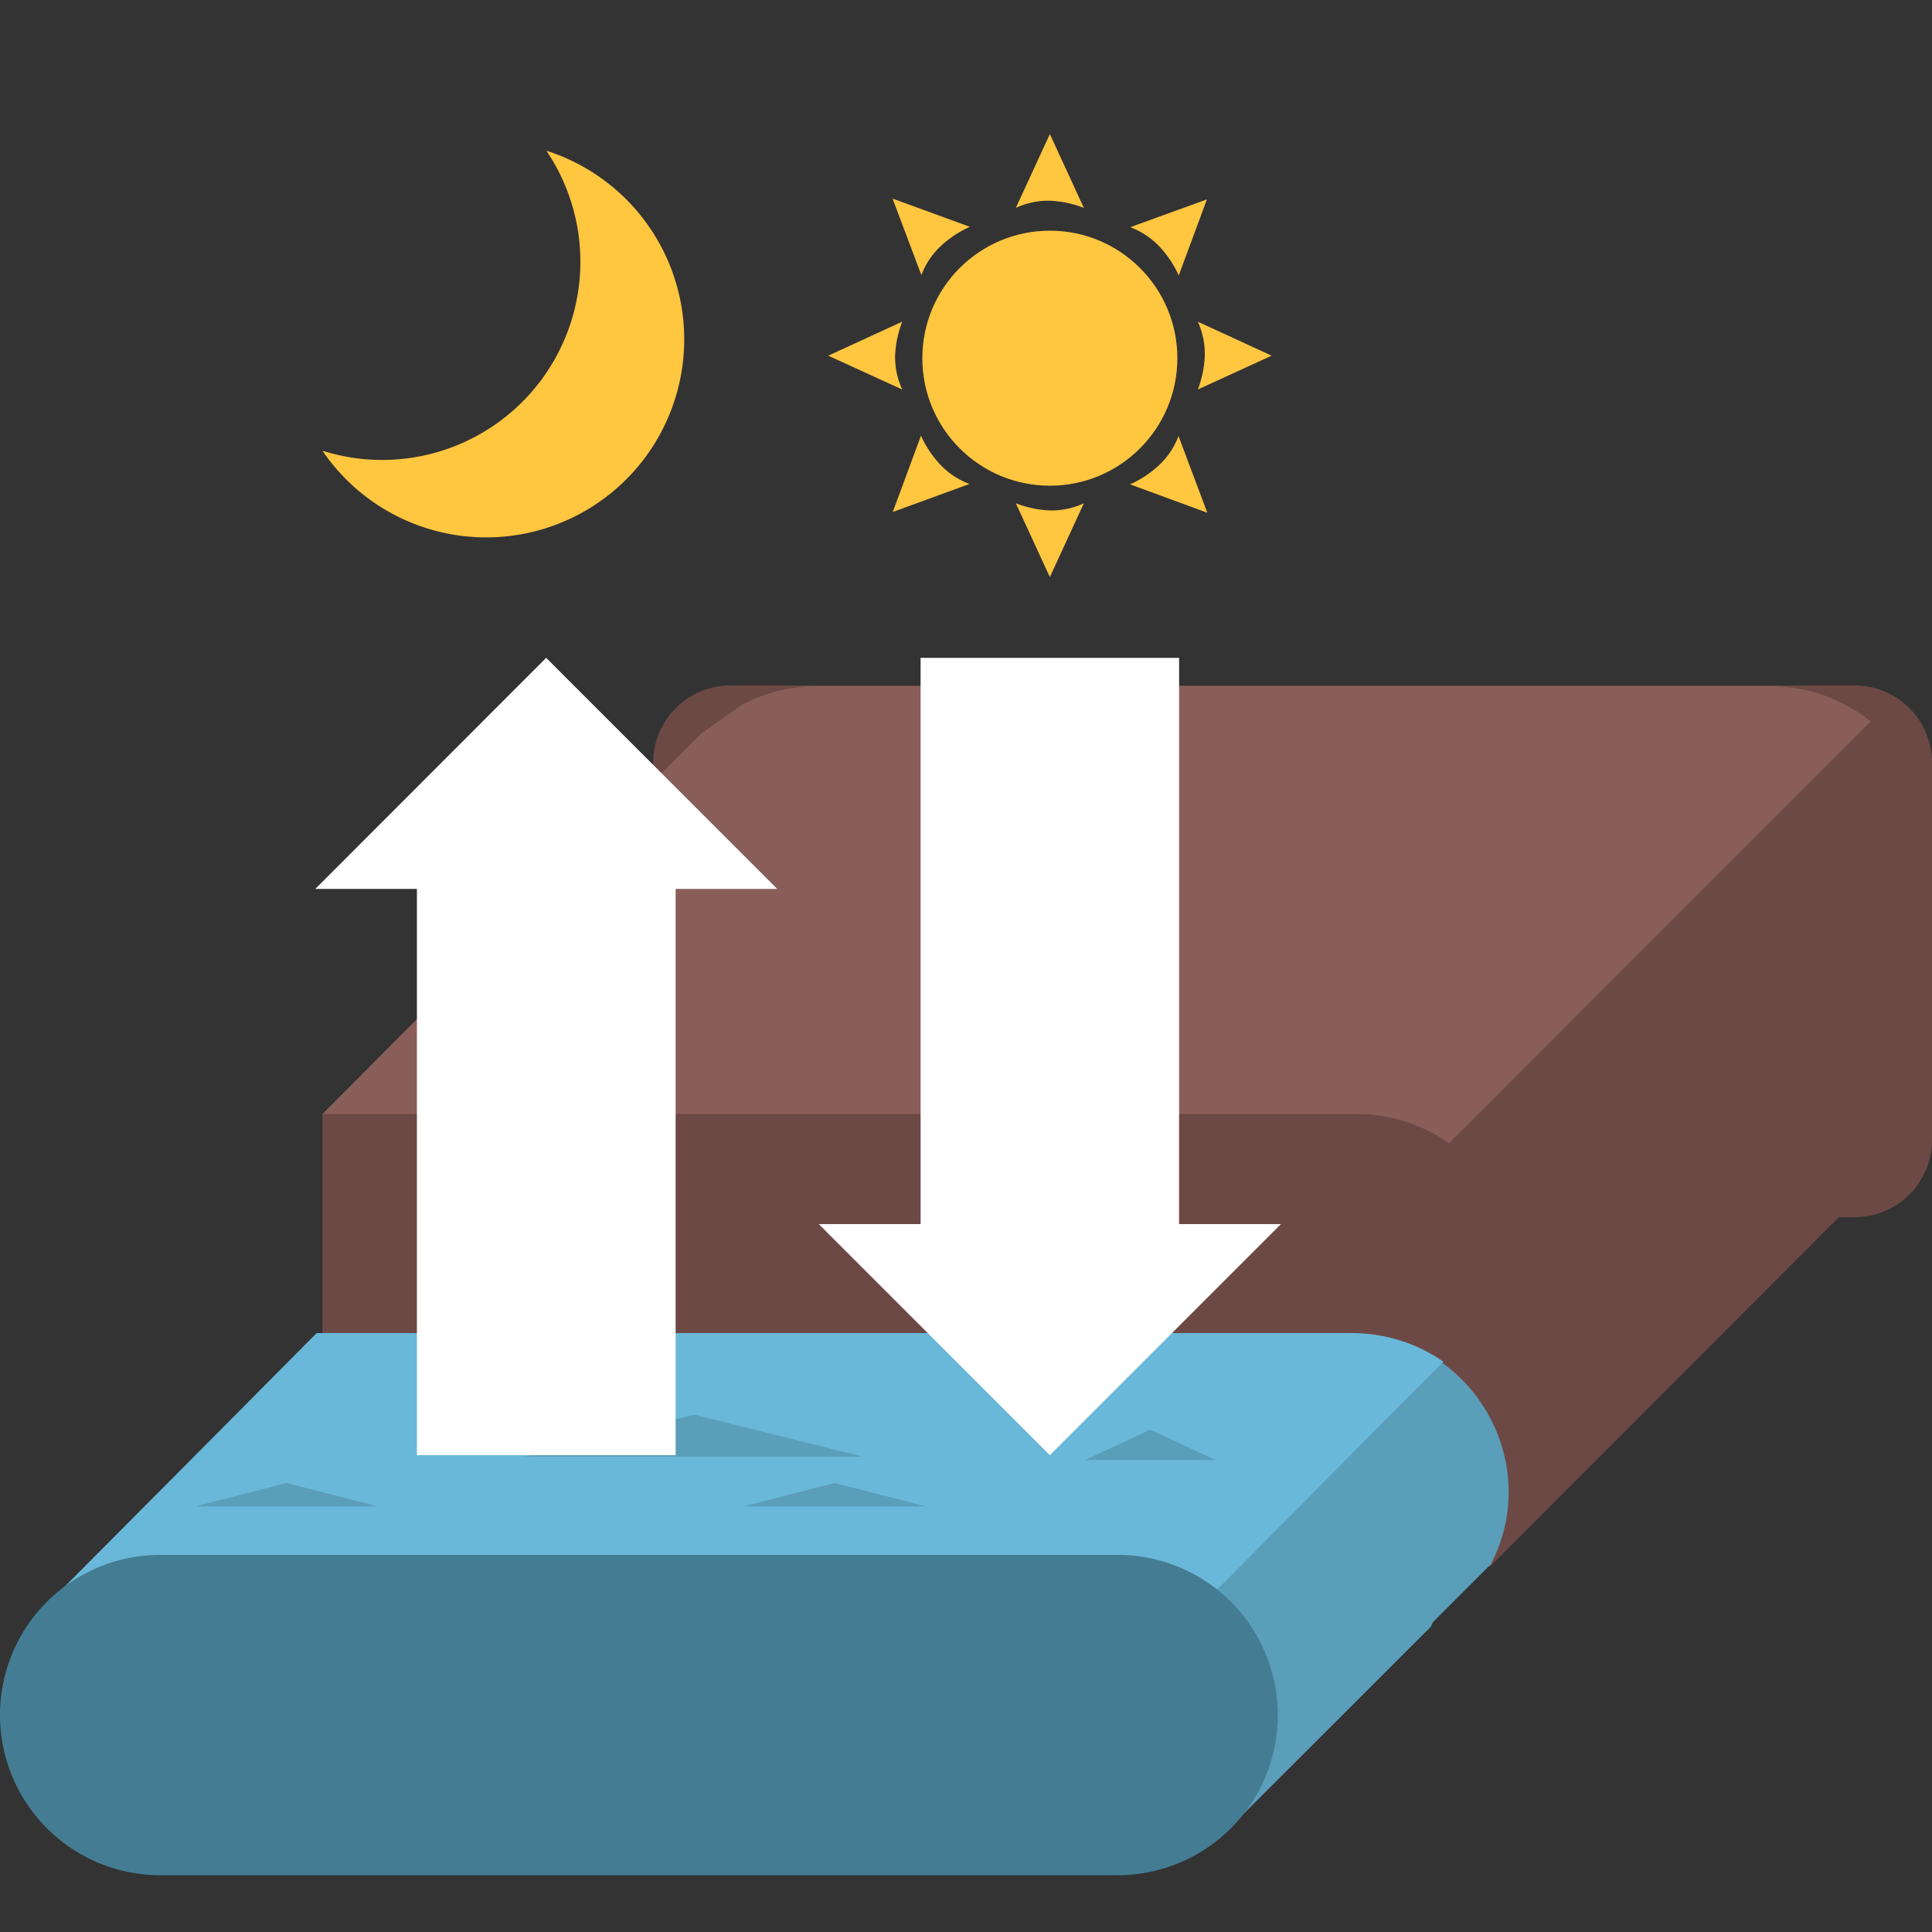
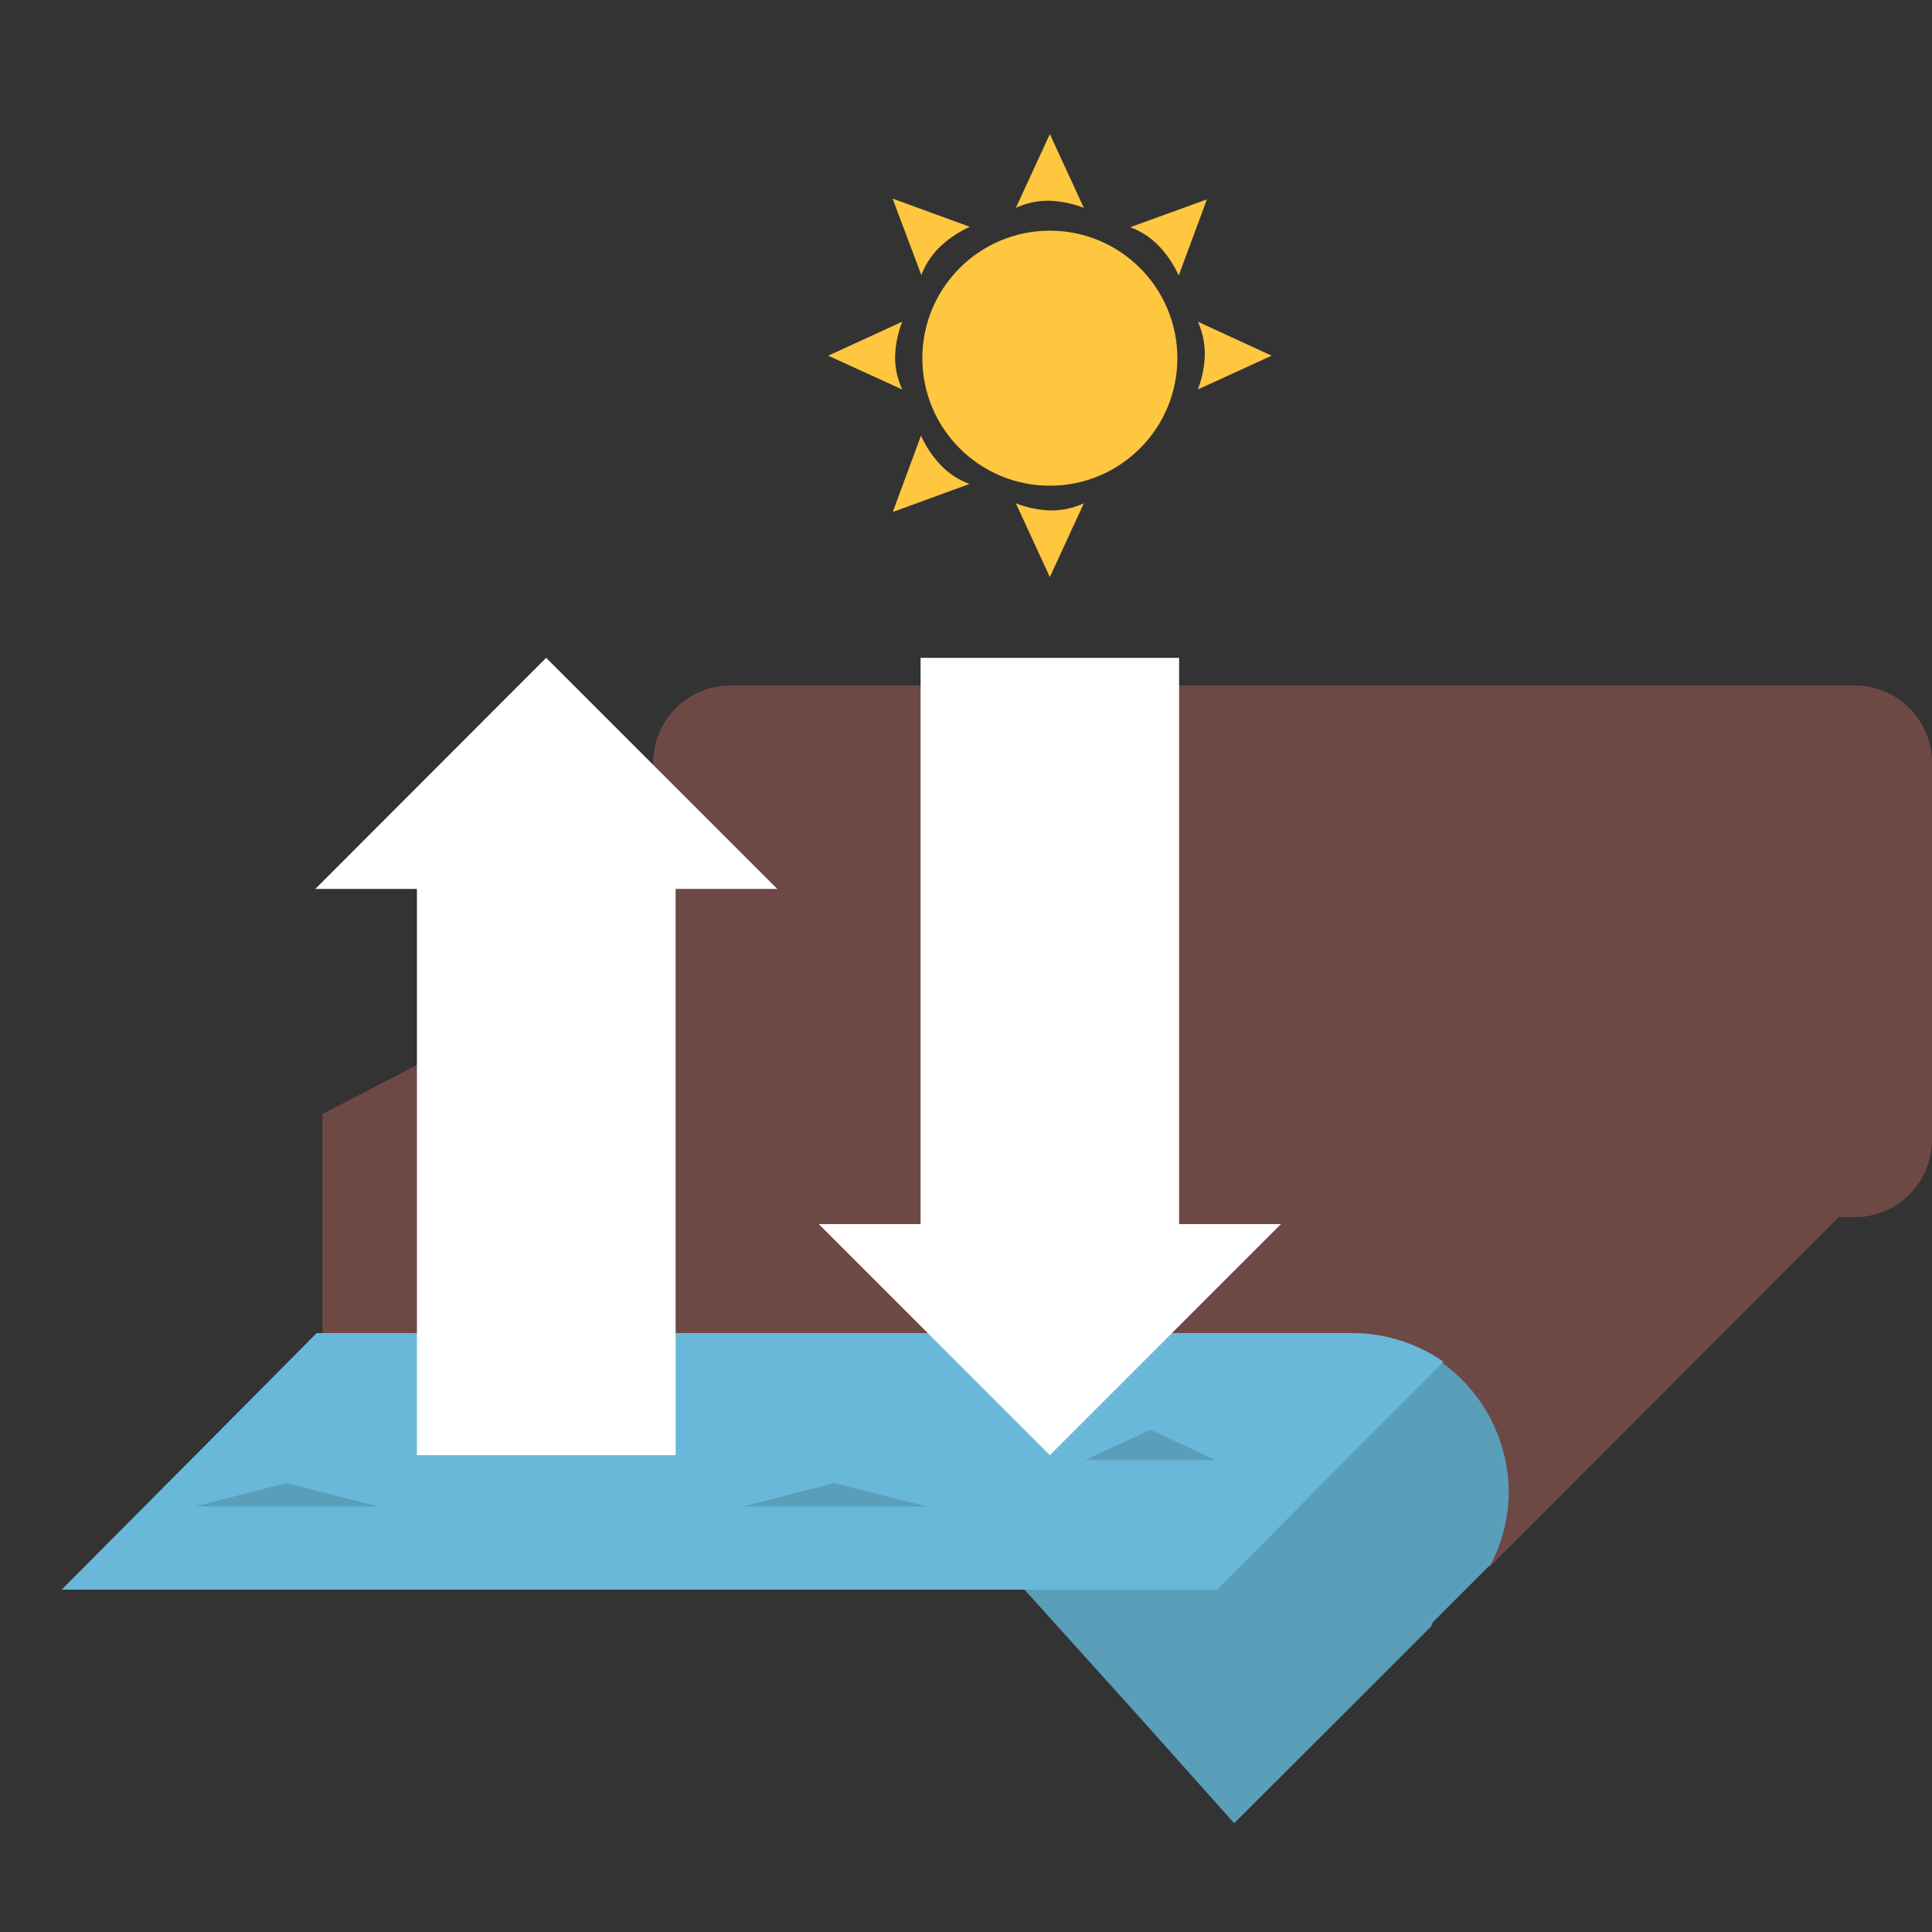
<svg xmlns="http://www.w3.org/2000/svg" id="Layer_1" data-name="Layer 1" viewBox="0 0 100 100">
  <rect x="0" y="0" width="100" height="100" fill="#333333" stroke="none" />
  <defs>
    <style>.cls-1{fill:#6d4945;}.cls-2{fill:#895e59;}.cls-3{fill:#5a9eba;}.cls-4{fill:#6ab8d9;}.cls-5{fill:#447d93;}.cls-6{fill:#fff;}.cls-7{fill:#ffc640;}</style>
  </defs>
  <title>tide</title>
  <path class="cls-1" d="M16.69,57.66V74.79l60.42,6.3L95.18,63h.87A4,4,0,0,0,100,59V39.48a4,4,0,0,0-4-4H37.81a4,4,0,0,0-4,4v9.31Z" />
-   <path class="cls-2" d="M96.78,37.31a8.23,8.23,0,0,0-5.07-1.79H42.15a8.2,8.2,0,0,0-3.81,1L36.26,38,16.69,57.66H70.25A8.28,8.28,0,0,1,75,59.17L96.24,37.92l.61-.61Z" />
  <path class="cls-3" d="M53,82.25l5.88,6.52,5,5.6,6.53-6.52,3.66-3.66a2.29,2.29,0,0,1,.1-.23l3-3a8.18,8.18,0,0,0,.92-3.71,8.31,8.31,0,0,0-3.55-6.79Z" />
  <path class="cls-4" d="M74.71,70.48A8.28,8.28,0,0,0,70,69H16.39l-5.34,5.38h0l-7.86,7.9H63L71.5,73.7h0Z" />
-   <path class="cls-5" d="M57.85,80.48H8.29a8.29,8.29,0,0,0,0,16.58H57.85a8.29,8.29,0,1,0,0-16.58Z" />
-   <polygon class="cls-3" points="27.19 75.4 44.67 75.4 35.93 73.22 27.19 75.4" />
  <polygon class="cls-3" points="38.48 77.97 47.93 77.97 43.2 76.76 38.48 77.97" />
  <polygon class="cls-3" points="10.11 77.97 19.55 77.97 14.83 76.76 10.11 77.97" />
  <polygon class="cls-3" points="56.17 75.57 62.91 75.57 59.54 74 56.17 75.57" />
  <polygon class="cls-6" points="28.27 34.05 16.32 46.01 21.58 46.01 21.58 75.32 34.97 75.32 34.97 46.01 40.23 46.01 28.27 34.05" />
  <polygon class="cls-6" points="61.03 63.36 61.03 34.05 47.65 34.05 47.65 63.36 42.38 63.36 54.34 75.32 66.3 63.36 61.03 63.36" />
-   <path class="cls-7" d="M28.28,7.8A10.26,10.26,0,0,1,16.69,23.33,10.25,10.25,0,1,0,28.28,7.8Z" />
  <circle class="cls-7" cx="54.34" cy="18.54" r="6.6" />
  <path class="cls-7" d="M52.58,10.76a4,4,0,0,1,1.76-.37,5.47,5.47,0,0,1,1.76.37L54.34,6.94Z" />
  <path class="cls-7" d="M56.1,26.05a4,4,0,0,1-1.76.37,5.47,5.47,0,0,1-1.76-.37l1.76,3.82Z" />
  <path class="cls-7" d="M62,16.65a4.06,4.06,0,0,1,.36,1.76A5.49,5.49,0,0,1,62,20.16l3.82-1.75Z" />
  <path class="cls-7" d="M46.7,20.16a4,4,0,0,1-.37-1.75,5.47,5.47,0,0,1,.37-1.76l-3.83,1.76Z" />
  <path class="cls-7" d="M58.5,11.76a4,4,0,0,1,1.51,1,5.44,5.44,0,0,1,1,1.5l1.46-3.94Z" />
  <path class="cls-7" d="M50.18,25.05a4,4,0,0,1-1.51-1,5.44,5.44,0,0,1-1-1.5l-1.46,3.95Z" />
-   <path class="cls-7" d="M61,22.57a4,4,0,0,1-1,1.5,5.43,5.43,0,0,1-1.51,1l4,1.47Z" />
  <path class="cls-7" d="M47.69,14.24a4,4,0,0,1,1-1.5,5.58,5.58,0,0,1,1.51-1l-4-1.46Z" />
</svg>